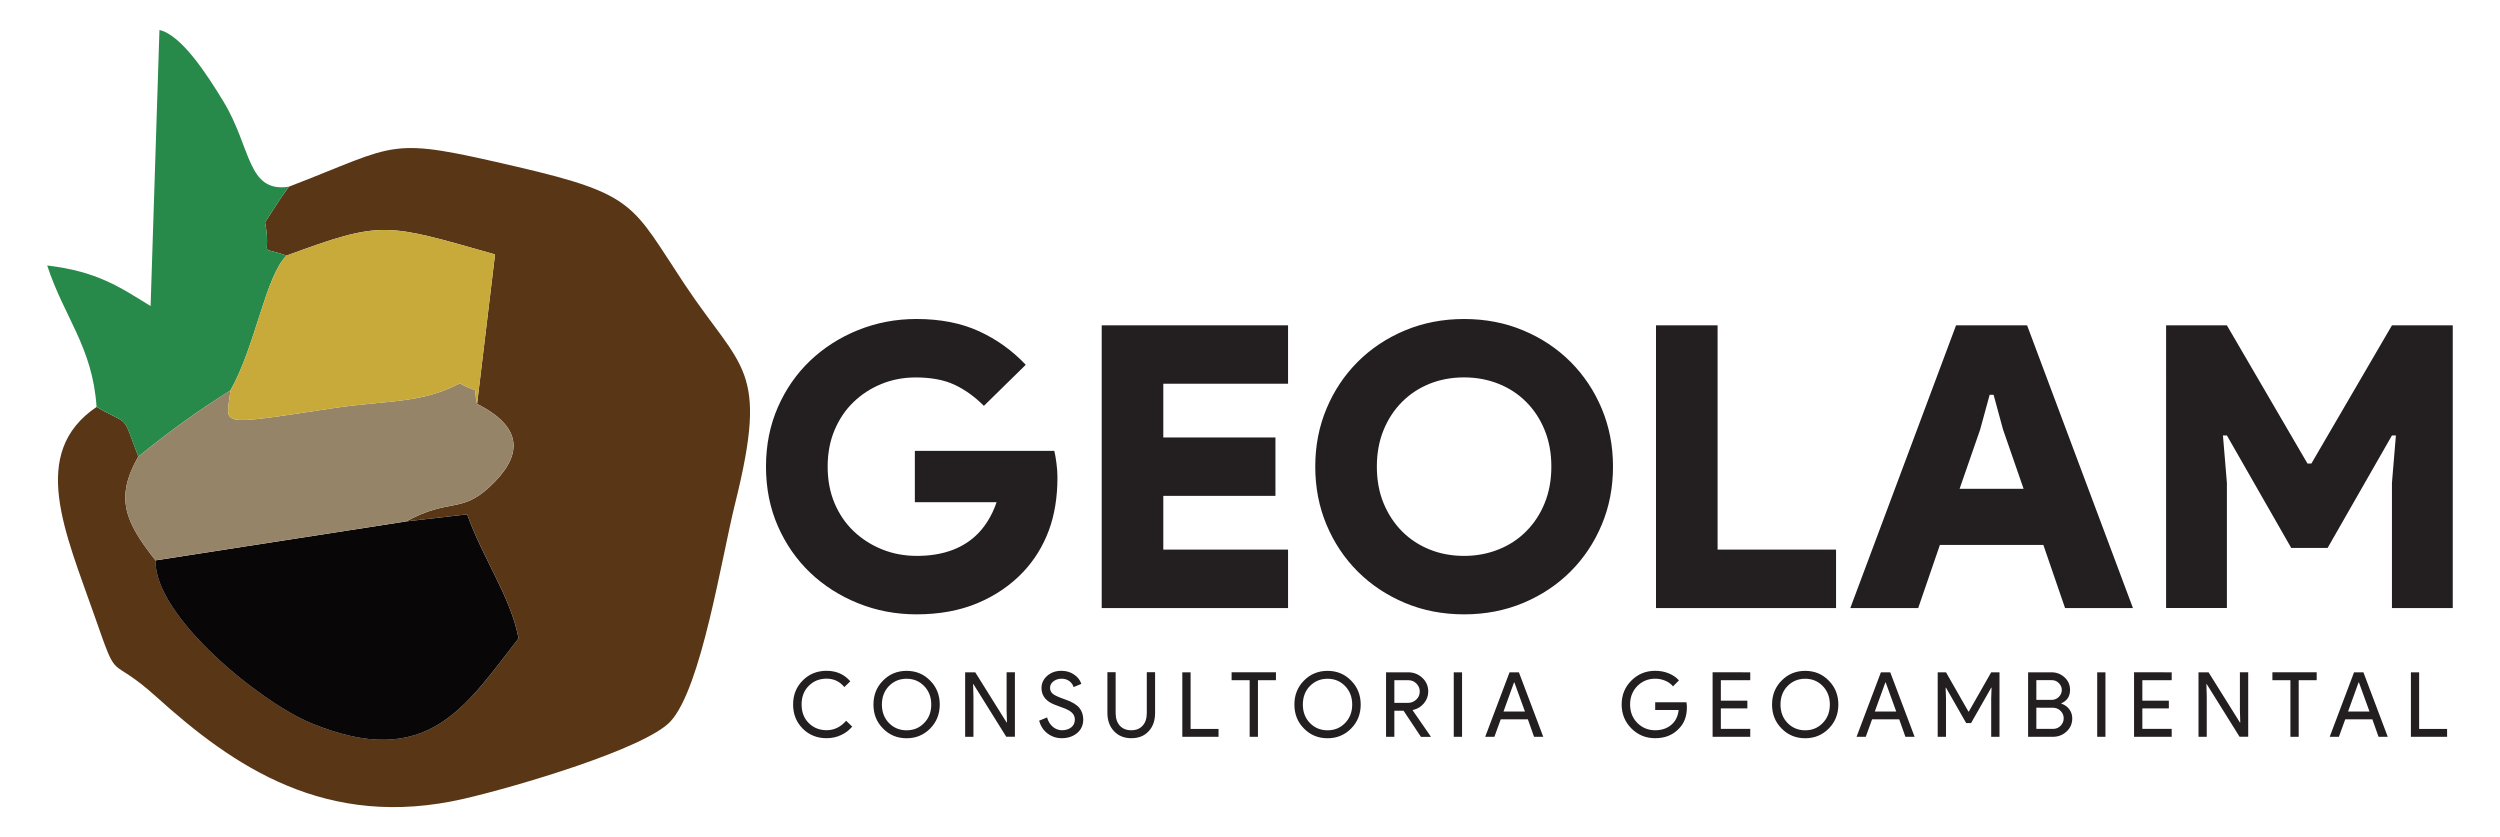
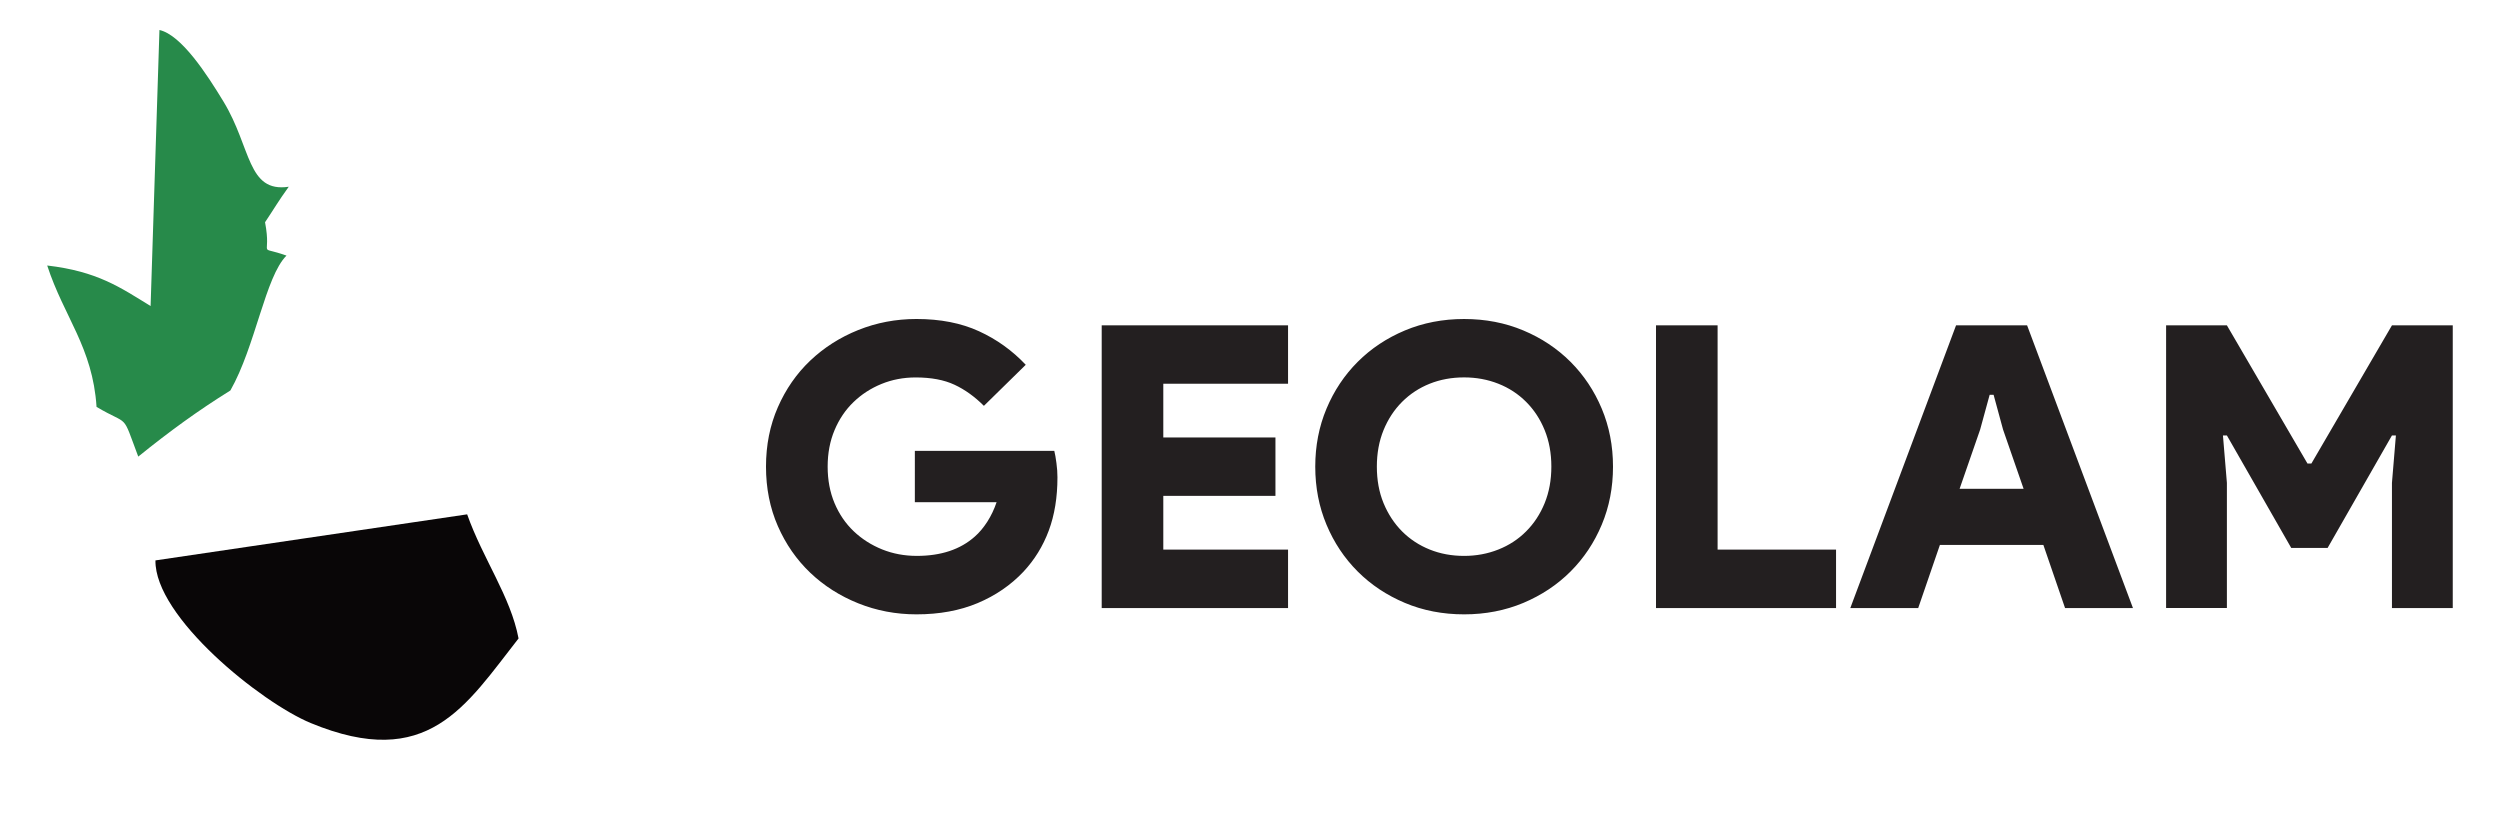
<svg xmlns="http://www.w3.org/2000/svg" id="Camada_1" x="0px" y="0px" viewBox="0 0 500 167.43" style="enable-background:new 0 0 500 167.43;" xml:space="preserve">
  <style type="text/css">	.st0{fill-rule:evenodd;clip-rule:evenodd;fill:#593616;}	.st1{fill-rule:evenodd;clip-rule:evenodd;fill:#090607;}	.st2{fill-rule:evenodd;clip-rule:evenodd;fill:#278A4A;}	.st3{fill-rule:evenodd;clip-rule:evenodd;fill:#968469;}	.st4{fill-rule:evenodd;clip-rule:evenodd;fill:#C7AA39;}	.st5{fill-rule:evenodd;clip-rule:evenodd;fill:#231F20;}</style>
  <g>
-     <path class="st0" d="M57.75,37.35c-2.18,3.01-2.9,4.34-4.74,7.1c1.41,7.42-1.81,4.5,4.29,6.67c19.39-7.15,19.78-6.43,41.71-0.24  l-3.59,29.9c9.84,4.97,8.75,10.81,2.47,16.62c-5.76,5.33-8.03,2.17-16.66,6.88l12.21-1.42c3.15,8.92,8.69,16.42,10.28,24.82  c-10.58,13.49-18.12,26.61-41.56,16.92c-9.94-4.12-31.24-21.23-31.06-32.53c-6.06-7.67-8.18-12.44-3.44-20.75  c-3.39-9.03-1.63-5.97-8.34-9.94c-13.62,9.23-6.28,25-0.38,41.89c4.94,14.11,2.49,7.22,12.34,16.1  c15.29,13.8,33.91,26.77,61.56,20.37c10.27-2.37,36.19-10,41.25-15.45c6.18-6.67,10.18-32.53,12.92-43.54  c6.83-27.45,1.37-26.63-10.1-43.91c-10.55-15.87-9.6-17.93-33.4-23.46C77.1,27.23,80.42,28.63,57.75,37.35z" />
-     <path class="st1" d="M31.09,112.08c-0.18,11.3,21.12,28.42,31.06,32.53c23.44,9.69,30.98-3.43,41.56-16.92  c-1.59-8.4-7.13-15.9-10.28-24.82l-12.21,1.42L31.09,112.08z" />
+     <path class="st1" d="M31.09,112.08c-0.18,11.3,21.12,28.42,31.06,32.53c23.44,9.69,30.98-3.43,41.56-16.92  c-1.59-8.4-7.13-15.9-10.28-24.82L31.09,112.08z" />
    <path class="st2" d="M19.31,81.38c6.71,3.97,4.95,0.92,8.34,9.94c6.34-5.11,11.83-9.11,18.43-13.23  c5.03-8.85,6.99-22.79,11.22-26.97c-6.1-2.17-2.88,0.75-4.29-6.67c1.85-2.76,2.57-4.09,4.74-7.1c-8.34,1.24-7.47-7.86-13.05-17.03  C41.38,14.85,36.28,6.99,31.89,6l-1.77,55.21c-6.13-3.77-10.64-6.93-20.68-8.11C12.8,63.42,18.53,69.43,19.31,81.38z" />
-     <path class="st3" d="M46.08,78.09c-6.6,4.12-12.09,8.13-18.43,13.23c-4.74,8.31-2.61,13.08,3.44,20.75l50.13-7.79  c8.63-4.71,10.9-1.55,16.66-6.88c6.28-5.81,7.37-11.65-2.47-16.62c-0.98-4.42,0.99-1.58-3.44-4.12  c-7.82,4.12-14.51,3.33-25.46,4.99C42.62,85.26,45.37,85.19,46.08,78.09z" />
-     <path class="st4" d="M57.3,51.12c-4.23,4.18-6.19,18.12-11.22,26.97c-0.71,7.1-3.45,7.17,20.44,3.56  c10.96-1.65,17.64-0.87,25.46-4.99c4.43,2.55,2.46-0.29,3.44,4.12l3.59-29.9C77.07,44.69,76.69,43.97,57.3,51.12z" />
    <path class="st5" d="M433.22,65.07h12.16l16.11,27.63h0.79l16.11-27.63h12.16v56.54h-12.16V96.57l0.79-9.48h-0.79l-12.87,22.5  h-7.27l-12.87-22.5h-0.79l0.79,9.48v25.03h-12.16V65.07z M404.72,97.76l-4.11-11.85l-1.89-6.95h-0.79l-1.9,6.95l-4.11,11.85H404.72  z M391.21,65.07h14.21l21.17,56.54h-13.58l-4.34-12.63h-20.69l-4.34,12.63h-13.58L391.21,65.07z M331.2,65.07h12.32v44.85h23.69  v11.69H331.2V65.07z M292.82,111.18c2.42,0,4.7-0.42,6.84-1.27c2.13-0.84,3.99-2.05,5.56-3.63c1.58-1.58,2.82-3.46,3.71-5.65  c0.89-2.18,1.34-4.62,1.34-7.31c0-2.68-0.45-5.12-1.34-7.3c-0.89-2.19-2.13-4.07-3.71-5.65c-1.58-1.58-3.43-2.79-5.56-3.63  c-2.13-0.84-4.41-1.26-6.84-1.26c-2.47,0-4.76,0.42-6.87,1.26c-2.1,0.84-3.95,2.05-5.53,3.63c-1.58,1.58-2.81,3.46-3.71,5.65  c-0.89,2.18-1.34,4.62-1.34,7.3c0,2.69,0.44,5.12,1.34,7.31c0.9,2.18,2.14,4.07,3.71,5.65c1.58,1.58,3.43,2.79,5.53,3.63  C288.06,110.76,290.35,111.18,292.82,111.18z M292.82,122.87c-4.26,0-8.21-0.76-11.84-2.29c-3.63-1.53-6.78-3.62-9.44-6.28  c-2.66-2.66-4.74-5.78-6.24-9.36c-1.5-3.58-2.25-7.45-2.25-11.61c0-4.16,0.75-8.03,2.25-11.6c1.5-3.58,3.58-6.7,6.24-9.36  c2.66-2.66,5.8-4.75,9.44-6.28c3.63-1.52,7.58-2.29,11.84-2.29c4.26,0,8.21,0.76,11.85,2.29c3.63,1.52,6.78,3.62,9.44,6.28  c2.65,2.66,4.74,5.78,6.24,9.36c1.5,3.58,2.25,7.45,2.25,11.6c0,4.16-0.75,8.03-2.25,11.61c-1.5,3.58-3.58,6.7-6.24,9.36  c-2.66,2.66-5.81,4.75-9.44,6.28C301.04,122.1,297.09,122.87,292.82,122.87z M232.66,76.75v10.74h22.43v11.69h-22.43v10.74h24.95  v11.69h-37.27V65.07h37.27v11.68H232.66z M182.99,90.18h27.87c0.16,0.63,0.3,1.45,0.43,2.45c0.14,1,0.2,1.95,0.2,2.84  c0,4-0.58,7.55-1.74,10.66c-1.16,3.11-2.85,5.84-5.06,8.21c-2.53,2.68-5.58,4.77-9.16,6.28c-3.58,1.5-7.66,2.25-12.24,2.25  c-4.11,0-7.99-0.74-11.65-2.21c-3.66-1.47-6.86-3.51-9.6-6.12c-2.73-2.61-4.89-5.71-6.47-9.32c-1.58-3.61-2.37-7.57-2.37-11.89  c0-4.31,0.79-8.27,2.37-11.88c1.58-3.61,3.74-6.72,6.47-9.32c2.74-2.6,5.94-4.65,9.6-6.12c3.66-1.47,7.54-2.21,11.65-2.21  c4.79,0,8.96,0.82,12.51,2.45c3.56,1.63,6.67,3.87,9.35,6.71l-8.37,8.21c-1.84-1.84-3.8-3.25-5.88-4.22  c-2.07-0.97-4.67-1.46-7.77-1.46c-2.42,0-4.7,0.43-6.83,1.3c-2.13,0.87-4,2.08-5.6,3.63c-1.61,1.55-2.87,3.42-3.79,5.61  c-0.92,2.18-1.38,4.62-1.38,7.3c0,2.69,0.46,5.12,1.38,7.31c0.92,2.18,2.19,4.05,3.83,5.61c1.63,1.55,3.53,2.76,5.68,3.63  c2.16,0.87,4.48,1.3,6.95,1.3c4.84,0,8.71-1.29,11.6-3.87c0.9-0.79,1.73-1.78,2.49-2.96c0.76-1.19,1.38-2.49,1.86-3.91h-16.35  V90.18z" />
-     <path class="st5" d="M489.42,147.36h-7.24v-12.9h1.65v11.32h5.59V147.36z M467.78,147.36h-1.84l4.87-12.9h1.87l4.87,12.9h-1.84  l-1.24-3.5h-5.42L467.78,147.36z M471.71,136.49l-2.1,5.82h4.29l-2.11-5.82H471.71z M459.74,136.04v11.32h-1.66v-11.32h-3.6v-1.59  h8.86v1.59H459.74z M441.35,147.36h-1.65v-12.9h2.01l6.27,10.03h0.07l-0.07-2.49v-7.55h1.66v12.9h-1.73l-6.56-10.52h-0.07  l0.07,2.49V147.36z M434.34,134.45v1.59h-5.87v4.09h5.3v1.55h-5.3v4.09h5.87v1.59h-7.53v-12.9H434.34z M421.09,147.36h-1.65v-12.9  h1.65V147.36z M407.27,141.54v4.24h3.33c0.6,0,1.11-0.21,1.53-0.63c0.41-0.42,0.61-0.92,0.61-1.5c0-0.57-0.21-1.06-0.63-1.48  s-0.95-0.63-1.59-0.63H407.27z M407.27,136.04v3.94h3.01c0.59,0,1.09-0.2,1.48-0.59c0.4-0.41,0.6-0.87,0.6-1.39  c0-0.51-0.19-0.96-0.58-1.37c-0.38-0.4-0.86-0.6-1.42-0.6H407.27z M405.62,147.36v-12.9h4.66c1.02,0,1.9,0.34,2.63,1.01  c0.73,0.66,1.1,1.5,1.1,2.51c0,1.27-0.58,2.17-1.74,2.68v0.07c0.66,0.21,1.19,0.59,1.59,1.12c0.39,0.53,0.59,1.14,0.59,1.83  c0,1.06-0.38,1.93-1.15,2.63c-0.74,0.7-1.66,1.05-2.76,1.05H405.62z M389.2,147.36h-1.66v-12.9h1.66l4.49,7.86h0.07l4.48-7.86h1.66  v12.9h-1.66v-7.66l0.07-2.16h-0.07l-4.03,7.08h-0.97l-4.04-7.08h-0.07l0.07,2.16V147.36z M373.15,147.36h-1.84l4.87-12.9h1.87  l4.87,12.9h-1.84l-1.24-3.5h-5.42L373.15,147.36z M377.07,136.49l-2.11,5.82h4.29l-2.11-5.82H377.07z M356.1,140.91  c0,1.49,0.47,2.72,1.41,3.69c0.95,0.97,2.13,1.46,3.53,1.46c1.41,0,2.58-0.49,3.51-1.46c0.94-0.96,1.42-2.19,1.42-3.69  s-0.48-2.73-1.42-3.7c-0.94-0.97-2.11-1.46-3.51-1.46c-1.41,0-2.58,0.49-3.53,1.46C356.56,138.18,356.1,139.42,356.1,140.91z   M367.67,140.91c0,1.91-0.64,3.5-1.91,4.79c-1.28,1.3-2.86,1.95-4.72,1.95c-1.87,0-3.45-0.65-4.72-1.95  c-1.28-1.29-1.91-2.89-1.91-4.79c0-1.91,0.64-3.51,1.91-4.79c1.27-1.3,2.85-1.95,4.72-1.95c1.87,0,3.45,0.65,4.72,1.96  C367.03,137.41,367.67,139.01,367.67,140.91z M350.05,134.45v1.59h-5.88v4.09h5.3v1.55h-5.3v4.09h5.88v1.59h-7.53v-12.9H350.05z   M337.38,141.43c0,1.8-0.53,3.23-1.6,4.3c-1.2,1.28-2.78,1.91-4.74,1.91c-1.87,0-3.46-0.65-4.76-1.95c-1.29-1.3-1.95-2.9-1.95-4.79  c0-1.9,0.65-3.5,1.95-4.79c1.3-1.3,2.89-1.95,4.76-1.95c0.95,0,1.84,0.16,2.68,0.5c0.84,0.34,1.54,0.81,2.07,1.42l-1.19,1.19  c-0.39-0.48-0.91-0.86-1.54-1.12c-0.63-0.27-1.3-0.41-2.02-0.41c-1.41,0-2.59,0.49-3.57,1.46c-0.96,0.98-1.45,2.22-1.45,3.7  c0,1.47,0.48,2.71,1.45,3.69c0.97,0.97,2.16,1.46,3.57,1.46c1.29,0,2.36-0.36,3.21-1.08c0.86-0.72,1.34-1.71,1.48-2.97h-4.69v-1.55  h6.25C337.34,140.79,337.38,141.11,337.38,141.43z M298.88,147.36h-1.84l4.87-12.9h1.87l4.87,12.9h-1.84l-1.24-3.5h-5.42  L298.88,147.36z M302.8,136.49l-2.1,5.82h4.29l-2.11-5.82H302.8z M292.41,147.36h-1.66v-12.9h1.66V147.36z M278.87,147.36h-1.66  v-12.9h4.4c1.12,0,2.07,0.37,2.86,1.11c0.79,0.74,1.18,1.65,1.18,2.73c0,0.89-0.29,1.68-0.87,2.37c-0.58,0.69-1.32,1.14-2.21,1.33  l-0.04,0.06l3.62,5.24v0.07h-1.96l-3.48-5.23h-1.84V147.36z M278.87,136.04v4.54h2.67c0.67,0,1.24-0.22,1.71-0.66  c0.47-0.44,0.7-0.98,0.7-1.63c0-0.6-0.22-1.12-0.66-1.57c-0.43-0.45-0.98-0.68-1.65-0.68H278.87z M260.57,140.91  c0,1.49,0.47,2.72,1.41,3.69c0.95,0.97,2.13,1.46,3.53,1.46c1.41,0,2.58-0.49,3.51-1.46c0.94-0.96,1.42-2.19,1.42-3.69  s-0.48-2.73-1.42-3.7c-0.94-0.97-2.11-1.46-3.51-1.46c-1.41,0-2.58,0.49-3.53,1.46C261.03,138.18,260.57,139.42,260.57,140.91z   M272.14,140.91c0,1.91-0.64,3.5-1.91,4.79c-1.28,1.3-2.86,1.95-4.72,1.95c-1.87,0-3.45-0.65-4.72-1.95  c-1.28-1.29-1.91-2.89-1.91-4.79c0-1.91,0.64-3.51,1.91-4.79c1.27-1.3,2.85-1.95,4.72-1.95s3.45,0.65,4.72,1.96  C271.5,137.41,272.14,139.01,272.14,140.91z M251.59,136.04v11.32h-1.66v-11.32h-3.61v-1.59h8.87v1.59H251.59z M243.7,147.36h-7.24  v-12.9h1.66v11.32h5.59V147.36z M226.26,147.64c-1.43,0-2.59-0.47-3.46-1.41c-0.88-0.92-1.32-2.15-1.32-3.68v-8.11h1.65v8.18  c0,1.06,0.28,1.89,0.83,2.51c0.55,0.61,1.32,0.92,2.29,0.92c0.97,0,1.73-0.3,2.28-0.92c0.56-0.61,0.83-1.45,0.83-2.51v-8.18h1.66  v8.11c0,1.56-0.43,2.8-1.3,3.71C228.87,147.19,227.71,147.64,226.26,147.64z M216.65,143.9c0,1.13-0.42,2.04-1.24,2.73  c-0.84,0.68-1.86,1.01-3.07,1.01c-1.07,0-2.01-0.32-2.83-0.94c-0.82-0.62-1.38-1.47-1.69-2.56l1.59-0.65  c0.11,0.38,0.26,0.73,0.45,1.05c0.2,0.31,0.42,0.58,0.68,0.8c0.25,0.22,0.54,0.4,0.86,0.52c0.31,0.13,0.64,0.19,0.99,0.19  c0.75,0,1.37-0.2,1.86-0.58c0.48-0.39,0.72-0.91,0.72-1.56c0-0.54-0.2-1.01-0.6-1.39c-0.37-0.37-1.07-0.73-2.09-1.08  c-1.04-0.37-1.68-0.62-1.93-0.76c-1.37-0.7-2.05-1.72-2.05-3.08c0-0.94,0.38-1.76,1.13-2.43c0.77-0.67,1.72-1.01,2.83-1.01  c0.99,0,1.84,0.25,2.56,0.75c0.72,0.49,1.2,1.11,1.45,1.86l-1.55,0.65c-0.14-0.48-0.43-0.88-0.85-1.2  c-0.43-0.32-0.95-0.48-1.56-0.48c-0.65,0-1.2,0.19-1.64,0.54c-0.44,0.34-0.66,0.77-0.66,1.31c0,0.44,0.17,0.83,0.52,1.15  c0.38,0.33,1.22,0.71,2.5,1.15c1.31,0.44,2.24,1,2.8,1.64C216.37,142.18,216.65,142.97,216.65,143.9z M194.69,147.36h-1.66v-12.9  h2.02l6.27,10.03h0.07l-0.07-2.49v-7.55h1.66v12.9h-1.73l-6.56-10.52h-0.07l0.07,2.49V147.36z M176.38,140.91  c0,1.49,0.47,2.72,1.41,3.69c0.95,0.97,2.13,1.46,3.53,1.46c1.41,0,2.58-0.49,3.51-1.46c0.95-0.96,1.42-2.19,1.42-3.69  s-0.48-2.73-1.42-3.7c-0.94-0.97-2.11-1.46-3.51-1.46c-1.41,0-2.58,0.49-3.53,1.46C176.85,138.18,176.38,139.42,176.38,140.91z   M187.95,140.91c0,1.91-0.64,3.5-1.91,4.79c-1.28,1.3-2.86,1.95-4.72,1.95c-1.87,0-3.45-0.65-4.72-1.95  c-1.28-1.29-1.91-2.89-1.91-4.79c0-1.91,0.64-3.51,1.91-4.79c1.27-1.3,2.85-1.95,4.72-1.95c1.87,0,3.45,0.65,4.72,1.96  C187.31,137.41,187.95,139.01,187.95,140.91z M165.32,147.64c-1.91,0-3.51-0.64-4.79-1.93c-1.27-1.28-1.91-2.89-1.91-4.81  c0-1.92,0.64-3.52,1.91-4.79c1.27-1.3,2.87-1.95,4.79-1.95c1.95,0,3.53,0.7,4.74,2.1l-1.19,1.15c-0.92-1.11-2.11-1.68-3.55-1.68  c-1.43,0-2.63,0.48-3.58,1.45c-0.95,0.95-1.42,2.19-1.42,3.71c0,1.52,0.47,2.76,1.42,3.71c0.96,0.96,2.15,1.44,3.58,1.44  c1.5,0,2.81-0.63,3.91-1.89l1.21,1.17c-0.61,0.73-1.36,1.3-2.25,1.7C167.29,147.44,166.34,147.64,165.32,147.64z" />
  </g>
</svg>